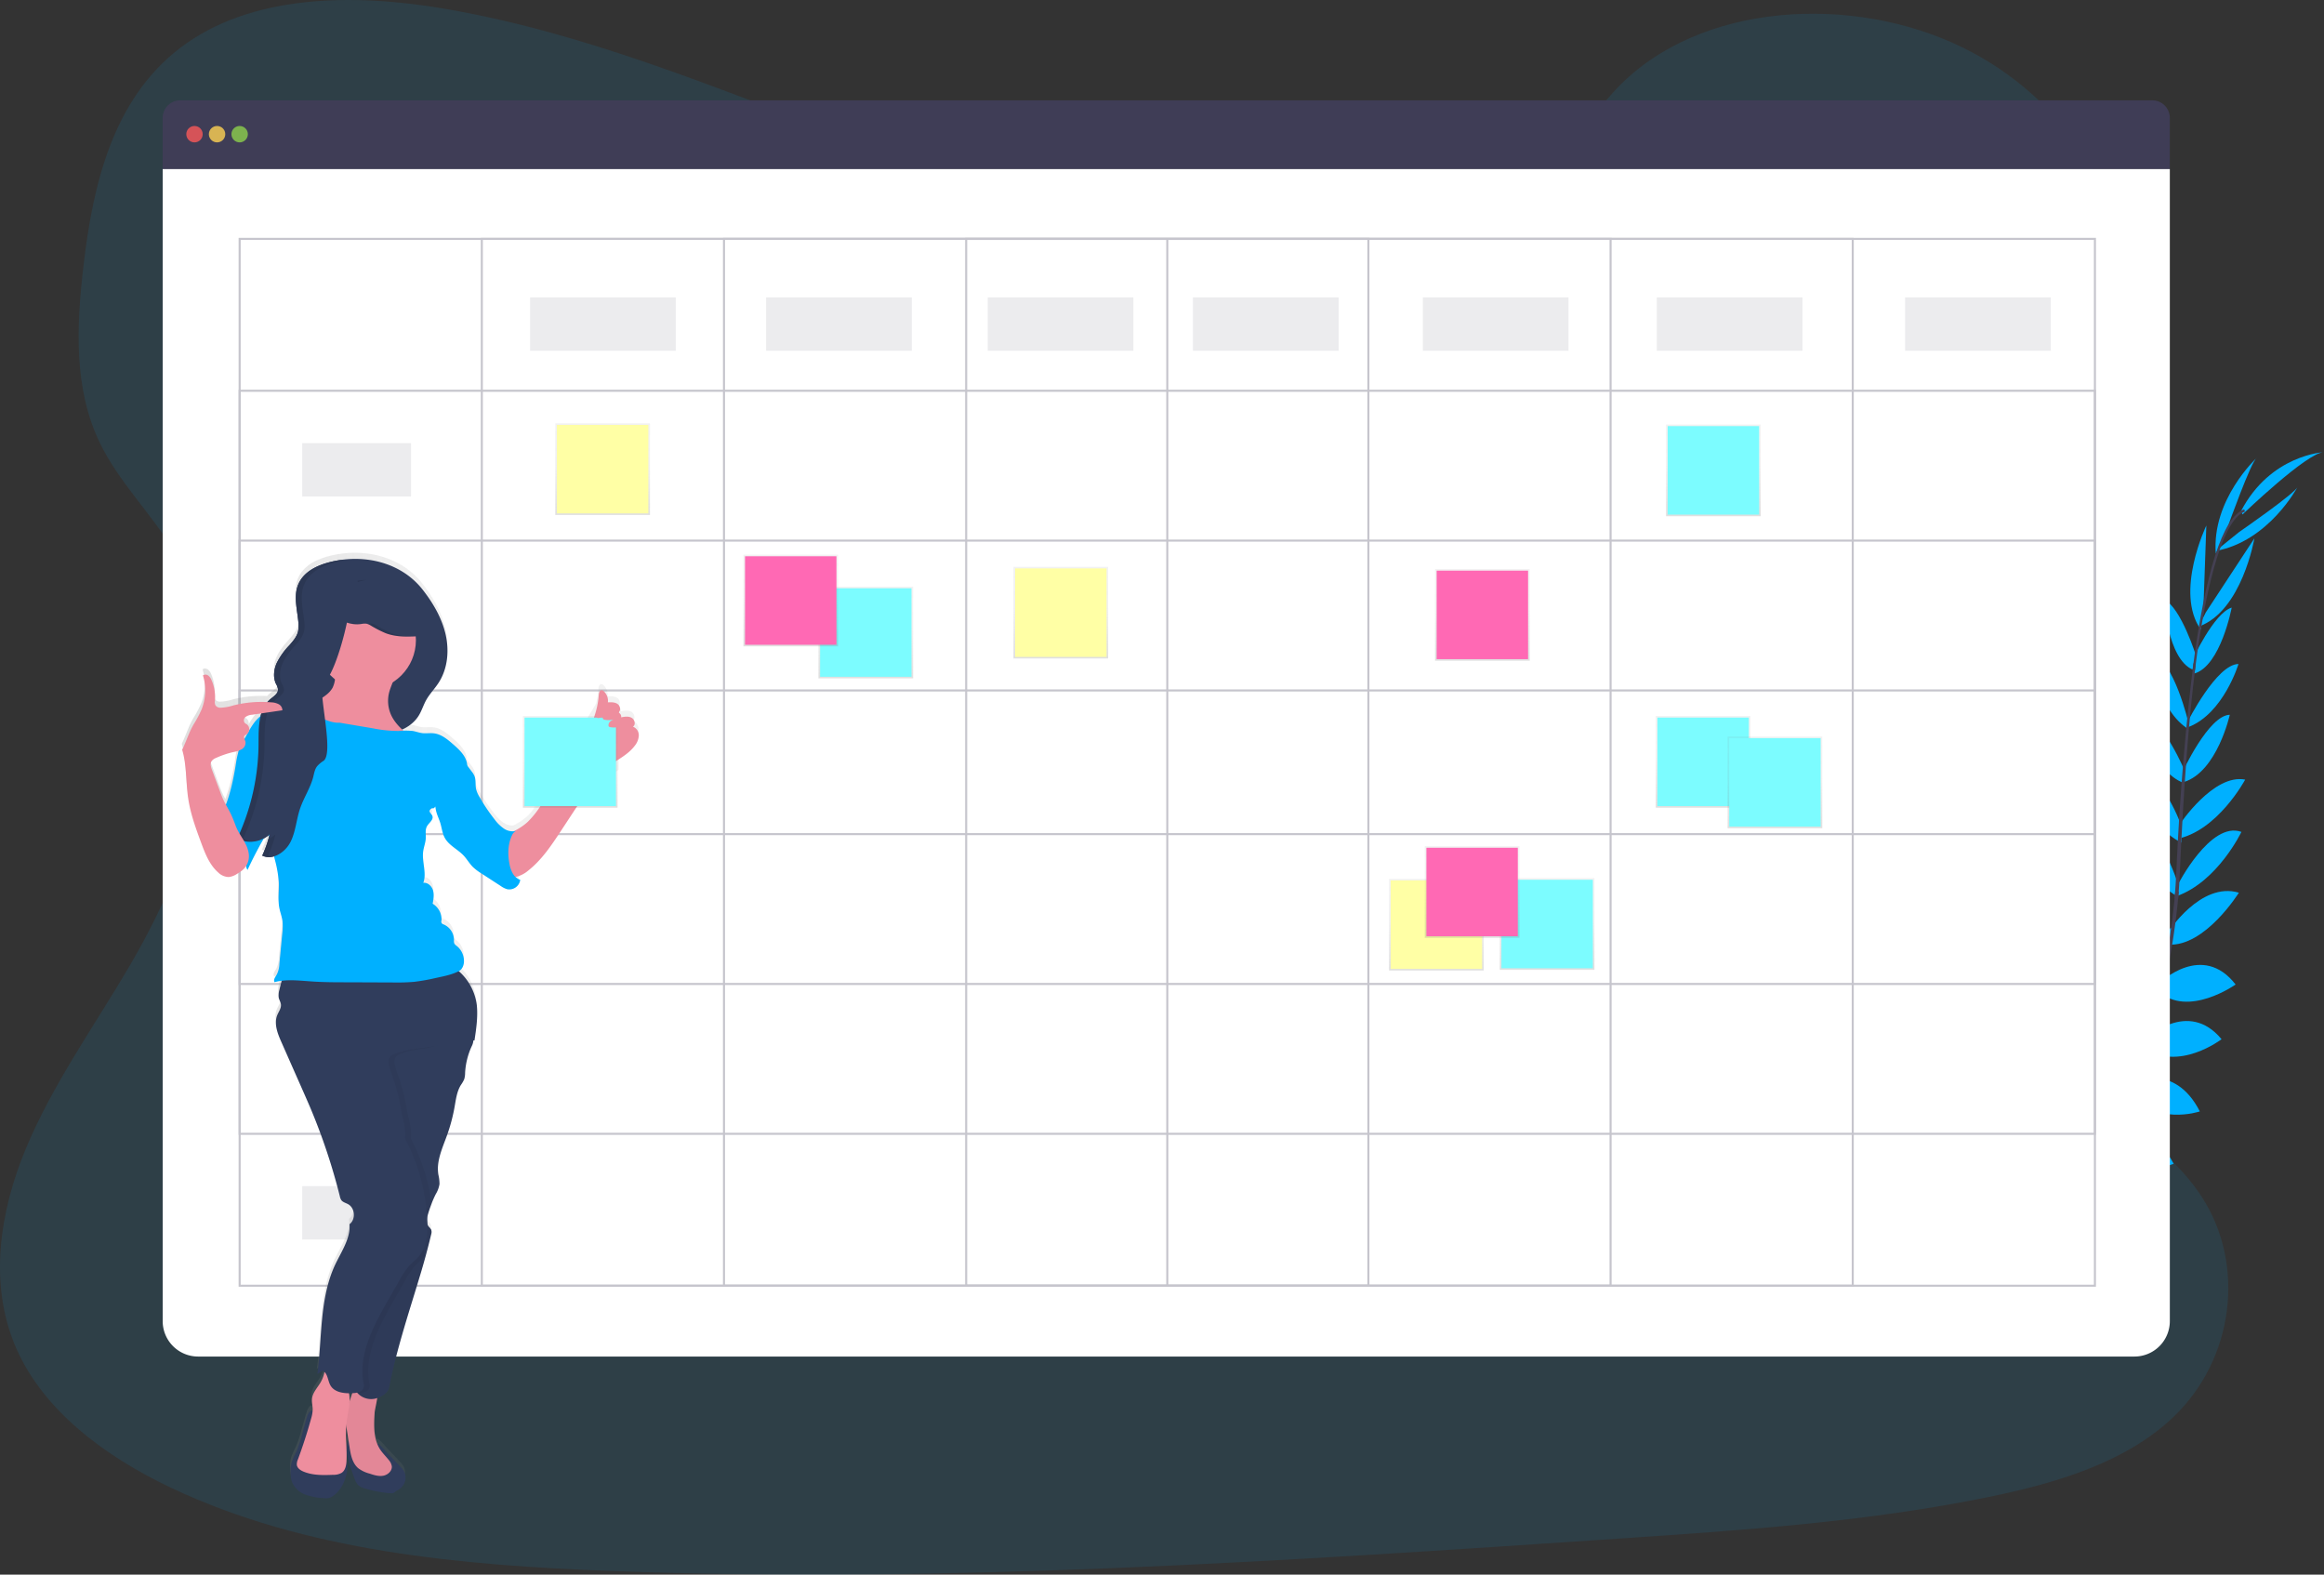
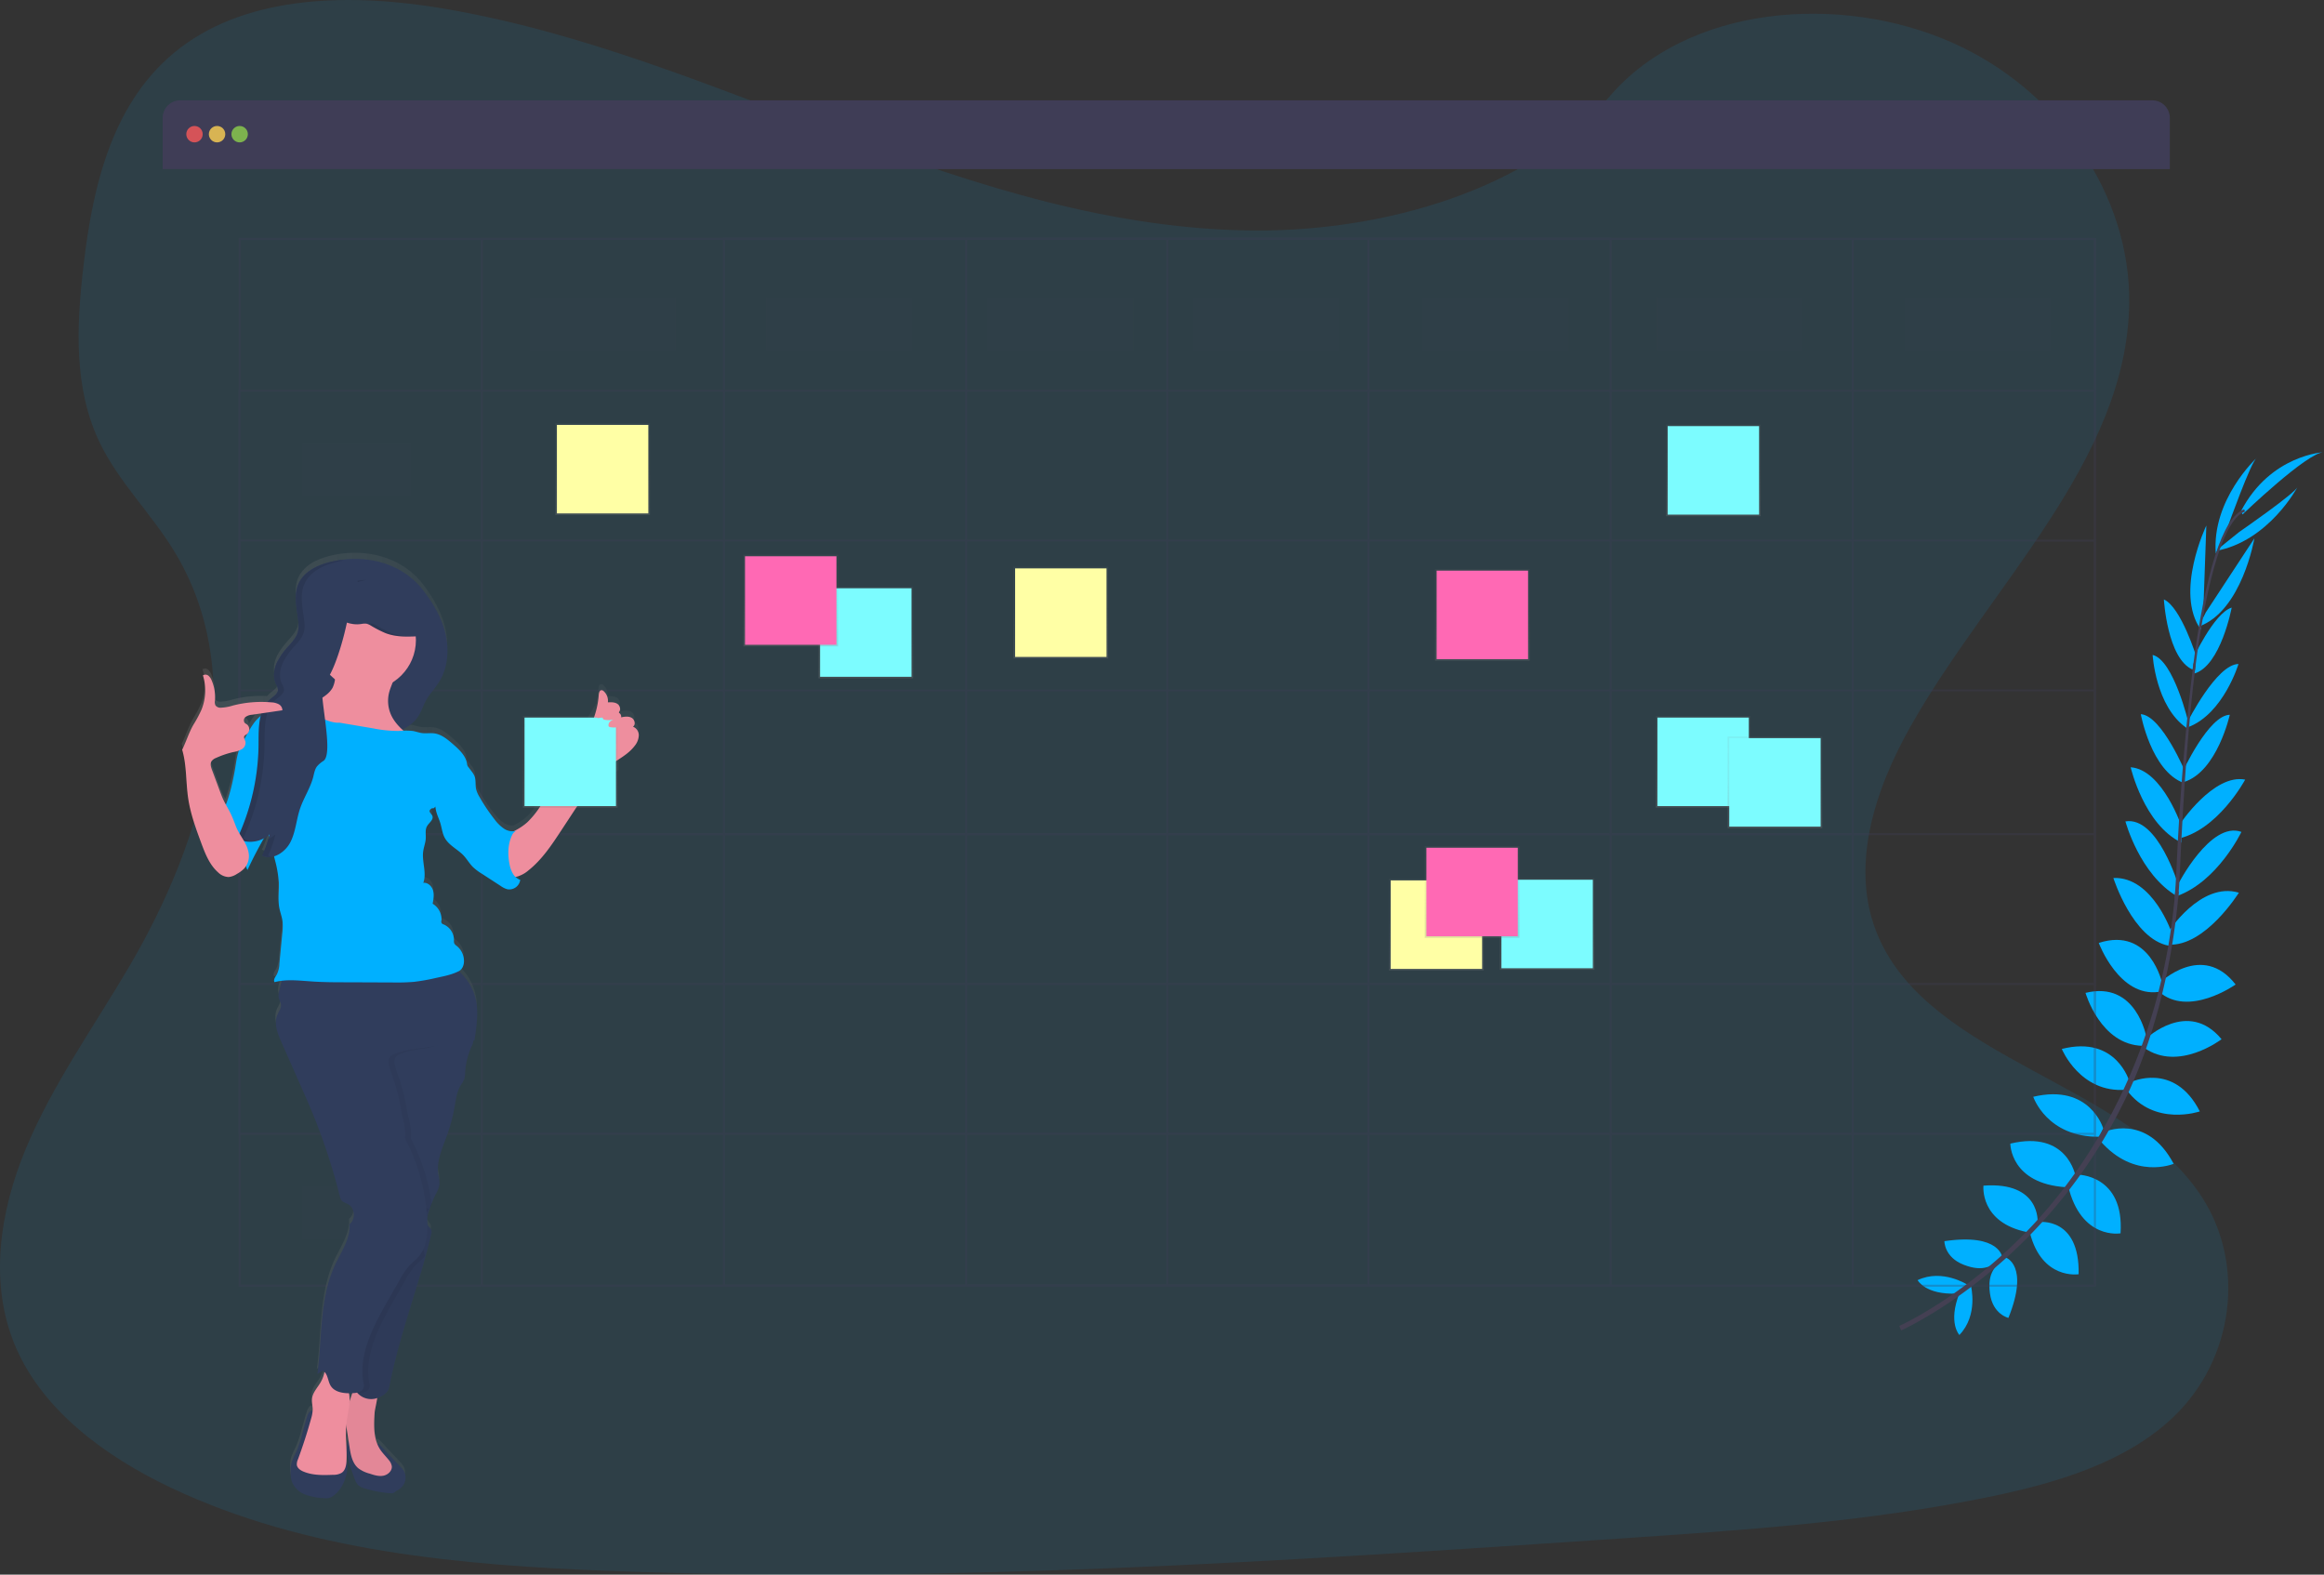
<svg xmlns="http://www.w3.org/2000/svg" xmlns:xlink="http://www.w3.org/1999/xlink" data-name="Layer 1" viewBox="0 0 1132.39 767.13">
  <rect x="0" y="0" width="1132.39" height="767.13" fill="#333333" stroke="none" />
  <defs>
    <linearGradient id="a" x1="421.86" x2="421.86" y1="330.48" y2="285.82" gradientUnits="userSpaceOnUse">
      <stop offset="0" stop-color="gray" stop-opacity=".25" />
      <stop offset=".54" stop-color="gray" stop-opacity=".12" />
      <stop offset="1" stop-color="gray" stop-opacity=".1" />
    </linearGradient>
    <linearGradient id="b" x1="516.9" x2="516.9" y1="320.8" y2="276.14" xlink:href="#a" />
    <linearGradient id="c" x1="699.9" x2="699.9" y1="472.8" y2="428.14" xlink:href="#a" />
    <linearGradient id="d" x1="293.63" x2="293.63" y1="250.89" y2="206.23" xlink:href="#a" />
    <linearGradient id="e" x1="385.29" x2="385.29" y1="314.89" y2="270.23" xlink:href="#a" />
    <linearGradient id="f" x1="753.86" x2="753.86" y1="472.48" y2="427.82" xlink:href="#a" />
    <linearGradient id="g" x1="834.86" x2="834.86" y1="251.48" y2="206.82" xlink:href="#a" />
    <linearGradient id="h" x1="829.86" x2="829.86" y1="393.48" y2="348.82" xlink:href="#a" />
    <linearGradient id="i" x1="864.86" x2="864.86" y1="403.48" y2="358.82" xlink:href="#a" />
    <linearGradient id="j" x1="717.29" x2="717.29" y1="456.89" y2="412.23" xlink:href="#a" />
    <linearGradient id="k" x1="722.29" x2="722.29" y1="321.89" y2="277.23" xlink:href="#a" />
    <linearGradient id="l" x1="122.28" x2="344.94" y1="564.8" y2="564.8" xlink:href="#a" />
    <linearGradient id="m" x1="277.86" x2="277.86" y1="393.48" y2="348.82" xlink:href="#a" />
  </defs>
  <path fill="#00b0ff" d="M612.68 112.3c-69.59-.11-136.64-21.73-200.79-45.79S284.1 15.62 215.77 4.11c-44-7.4-93.9-6.9-128.17 19.38-32.97 25.29-42.41 67.26-46.93 106.08-3.39 29.18-4.91 59.83 8.17 86.57 9.09 18.57 24.59 33.89 35.56 51.6 38.17 61.6 15.52 140-21.24 202.82-17.25 29.41-37.46 57.64-50.47 88.8s-18.28 66.52-4.84 97.35c13.34 30.57 43.34 52.86 75.43 68.07 65.29 31 141.16 37.82 215 40.59 163.48 6.14 327.21-4.8 490.51-15.8 60.43-4.06 121.13-8.16 180.29-20.29 32.85-6.73 66.66-16.76 89.9-38.92 29.5-28.12 35.42-74.17 13.81-107.34-36.26-55.69-131.42-66.45-157.52-126.63-14.37-33.13-2.17-71 15.86-102.86 38.69-68.29 105.44-129.37 106.35-205.89.62-52.56-34.33-103.93-86.37-126.93-54.56-24.14-128.8-18.2-166.83 26.28-39.16 45.8-110.15 65.41-171.6 65.31z" opacity=".1" />
  <path fill="#00b0ff" d="M958.84 626s-12.29-8.11-24.47-2.34c0 0 3.75 7.23 19.17 6.54zM960.35 626.44s3.74 14.24-5.63 23.93c0 0-5.64-5.88 0-20.26zM975.68 612.77s-.91-12.12-28.25-8.1c0 0-.13 7.82 9.47 11.52s13.99.58 18.78-3.42zM977.36 612.68s11.57 3.72 1.26 29.37c0 0-7.63-1.71-9-11.91s2.73-13.74 7.74-17.46zM992.85 595.5s1.56-19.93-26.39-17.88c0 0-2 18 21.45 22.67zM1011.32 573s-3.84-22.58-31.77-15.85c0 0-.11 19.53 27.2 21.24zM1024.81 549.74s-6.41-22-34.09-15.41c0 0 6.58 19.78 32.25 19.48zM1037.63 527.03s-6.27-22.83-33-16c0 0 8.92 21.69 31.24 19.87zM1045.9 505.45s-4.82-27.88-29.71-21.74c0 0 7.24 25.4 27.9 25.8zM1053.64 479.38s-5.78-28.15-31-20c0 0 9.89 26.59 29.22 23.84zM1058.44 455.11s-9.19-28.14-28.68-27.38c0 0 9.4 29.73 27 33zM1061.49 431.44s-10-33.88-25.86-31.27c0 0 6.92 25.9 25.3 36.54zM1063.19 403.16s-9.37-28.24-25-29.36c0 0 6.38 27.78 24.68 36.69zM1065.12 376.83s-11.69-28.27-22-28.9c0 0 5.07 27.82 21 33.54zM1066.41 352.31s-7.22-30.74-17.52-33.24c0 0 1.42 25.1 16.49 35.53zM1070.3 320.22s-7.56-24.46-15.93-28.19c0 0 1.66 28.84 14 34.18zM1073.53 299.15l1.53-43.14s-15.62 32.55-2.68 50.75zM1085.62 256.28s11.26-31.51 14-33.26c0 0-22.1 20.43-19.94 46.73zM993.61 595.36s19.82-2.6 19.22 25.42c0 0-17.91 2.91-23.75-20.25zM1012.25 572.25s22.91-.08 21 28.6c0 0-19.22 3.43-25.57-23.19zM1025.03 551.57s20.79-9.75 34.1 15.41c0 0-19.21 8.13-35.93-11.35zM1038.1 527.24s21.28-10.38 33.78 14.21c0 0-22.17 7.64-35.54-10.32z" />
  <path fill="#00b0ff" d="M1045.63 506.05s20.49-19.57 36.84.23c0 0-20.93 16.1-37.79 4.13zM1052.48 478.71s20.62-20 36.84.92c0 0-23.14 16.43-37.57 3.28zM1056.34 454.31s15.88-25 34.57-19.41c0 0-16.47 26.47-34.39 25.29zM1061.02 431.28s16-31.49 31.13-26c0 0-11.53 24.2-31.54 31.31zM1062.12 401.57s16.45-24.78 31.86-21.76c0 0-13.44 25.13-33.45 28.93zM1063.38 376.27s12.74-27.8 23.11-28.05c0 0-6.12 27.62-22.26 32.73zM1065.9 351.7s14.17-28.16 24.82-28.21c0 0-7.25 24.07-24.34 30.69zM1068.04 321.95s10.6-23.3 19.37-25.94c0 0-5.3 28.4-18.21 32.12z" />
  <path fill="#00b0ff" d="M1074.8 298.33l23.68-36.08s-6.06 35.59-27.14 43zM1091.06 259.18s27.53-19 28.52-22.08c0 0-14 26.62-40 31.32zM1092.7 250.63s31.61-30.39 39.68-30.35c0 0-26.07 1.19-40.44 28.73z" />
  <path fill="#444053" d="M1068.34 326.46l1.15.15c5.94-46.5 14.6-74 24.39-77.38l-.38-1.09c-10.37 3.6-19.07 30.68-25.16 78.32z" />
  <path fill="#444053" d="M1059.61 437.63l1.74.15c.36-4.34.64-8.79.83-13.21 1.66-38.49 4.24-73.82 7.62-100.31l-1-1.25c-3.39 26.54-6.69 62.95-8.35 101.48-.2 4.4-.48 8.82-.84 13.14z" />
  <path fill="#444053" d="M926.38 648.14c.31-.14 30.94-13.81 62.73-46.44a252.42 252.42 0 0 0 45.85-65c14.69-29.93 23.65-66.71 26.66-102.44l-1.81.85c-6.75 80.19-43.26 135-72.3 164.84-31.48 32.34-61.76 45.88-62.06 46z" />
  <path fill="#3f3d56" d="M1048.71 48.88H87.83a8.56 8.56 0 0 0-8.56 8.56v24.94h978V57.44a8.56 8.56 0 0 0-8.56-8.56z" />
-   <path fill="#fff" d="M79.27 82.38v561.24a17.26 17.26 0 0 0 17.26 17.26h943.48a17.26 17.26 0 0 0 17.26-17.26V82.38z" />
  <circle cx="94.77" cy="65.37" r="4" fill="#fa5959" opacity=".8" />
  <circle cx="105.77" cy="65.37" r="4" fill="#fed253" opacity=".8" />
  <circle cx="116.77" cy="65.37" r="4" fill="#8ccf4d" opacity=".8" />
  <g fill="none" stroke="#3f3d56" stroke-miterlimit="10" opacity=".3">
    <path d="M116.77 116.37h904v510h-904z" />
    <path d="M234.77 116.37h668v510h-668z" />
    <path d="M352.77 116.37h432v510h-432z" />
    <path d="M470.77 116.37h196v510h-196zM568.77 116.37v510" />
    <path d="M116.77 190.37h904v362h-904z" />
    <path d="M116.77 263.37h904v216h-904z" />
    <path d="M116.77 336.37h904v70h-904z" />
  </g>
  <path fill="#3f3d56" d="M258.27 144.87h71v26h-71zM147.27 215.87h53v26h-53zM373.27 144.87h71v26h-71zM481.27 144.87h71v26h-71zM581.27 144.87h71v26h-71zM693.27 144.87h71v26h-71zM807.27 144.87h71v26h-71zM928.27 144.87h71v26h-71z" opacity=".1" />
  <path fill="url(#a)" d="M398.79 285.82h46.13v44.66h-46.13z" />
  <path fill="#7cfcff" d="M399.59 286.59h44.54v43.12h-44.54z" />
  <path fill="url(#b)" d="M493.83 276.14h46.13v44.66h-46.13z" />
  <path fill="#ffffa5" d="M494.63 276.91h44.54v43.12h-44.54z" />
  <path fill="url(#c)" d="M676.83 428.14h46.13v44.66h-46.13z" />
  <path fill="#ffffa5" d="M677.63 428.91h44.54v43.12h-44.54z" />
  <path fill="url(#d)" d="M270.57 206.23h46.13v44.66h-46.13z" />
  <path fill="#ffffa5" d="M271.36 207h44.54v43.12h-44.54z" />
  <path fill="url(#e)" d="M362.23 270.23h46.13v44.66h-46.13z" />
  <path fill="#ff69b4" d="M363.02 271h44.54v43.12h-44.54z" />
  <path fill="url(#f)" d="M730.79 427.82h46.13v44.66h-46.13z" />
  <path fill="#7cfcff" d="M731.59 428.59h44.54v43.12h-44.54z" />
  <path fill="url(#g)" d="M811.79 206.82h46.13v44.66h-46.13z" />
  <path fill="#7cfcff" d="M812.59 207.59h44.54v43.12h-44.54z" />
  <path fill="url(#h)" d="M806.79 348.82h46.13v44.66h-46.13z" />
  <path fill="#7cfcff" d="M807.59 349.59h44.54v43.12h-44.54z" />
  <path fill="url(#i)" d="M841.79 358.82h46.13v44.66h-46.13z" />
  <path fill="#7cfcff" d="M842.59 359.59h44.54v43.12h-44.54z" />
  <path fill="url(#j)" d="M694.23 412.23h46.13v44.66h-46.13z" />
  <path fill="#ff69b4" d="M695.02 413h44.54v43.12h-44.54z" />
  <path fill="url(#k)" d="M699.23 277.23h46.13v44.66h-46.13z" />
  <path fill="#ff69b4" d="M700.02 278h44.54v43.12h-44.54z" />
  <path fill="#3f3d56" d="M147.27 285.87h53v26h-53zM147.27 358.87h53v26h-53zM147.27 431.87h53v26h-53zM147.27 504.87h53v26h-53zM147.27 577.87h53v26h-53z" opacity=".1" />
  <path fill="url(#l)" d="M342.08 417.51c1.48-.94.89-3.46-.63-4.33s-3.41-.58-5.12-.24a2.09 2.09 0 0 0-1.1-2.2v-.38c1-1 .62-3-.6-3.88s-3.12-.92-4.76-.84a6.34 6.34 0 0 0-2-5.4 1.67 1.67 0 0 0-1.1-.53c-1 0-1.28 1.28-1.35 2.23a42.23 42.23 0 0 1-1.23 7.39l-31.08 52c-3.46 5 7.29-10 3.83-4.95a44 44 0 0 1-6.12 7.59 30.16 30.16 0 0 1-6.91 4.63 8.15 8.15 0 0 1-4.72-1.34 19 19 0 0 1-4.54-4.49 88.63 88.63 0 0 1-7.33-10.89 14.11 14.11 0 0 1-1.68-3.89c-.46-2.16 0-4.5-.85-6.53a10.67 10.67 0 0 0-1.34-2.12l-2.15-2.85v-.13c-.24-4.22-3.67-7.48-6.87-10.26-2.72-2.38-5.67-4.86-9.26-5.32-1.92-.25-3.89.12-5.81-.12-1.57-.2-3.06-.79-4.62-1.05a19.6 19.6 0 0 0-4.53-.09l-.64-.59a17.92 17.92 0 0 0 8.09-6.8c1.48-2.39 2.29-5.15 3.66-7.61 1.67-3 4.15-5.48 6-8.36 4.47-6.83 5.29-15.62 3.48-23.58s-6.05-15.19-11-21.64c-9.6-12.42-25.7-17-40.86-14.6-1 .16-2 .35-3 .57a38.52 38.52 0 0 0-7.43 2.37 19 19 0 0 0-8.11 6.33 14.61 14.61 0 0 0-1.41 2.62 15.43 15.43 0 0 0-.68 2.16 22.41 22.41 0 0 0-.37 6.76c.06.77.14 1.54.23 2.31l.15 1.16c.1.77.21 1.54.32 2.31.16 1.16.31 2.32.42 3.46a22 22 0 0 1 .13 2.43v.61a9.93 9.93 0 0 1-.27 1.79 7.5 7.5 0 0 1-.3.95 11.84 11.84 0 0 1-1.41 2.59 32.71 32.71 0 0 1-2.53 3.11l-.87 1c-.29.33-.57.67-.86 1a36.66 36.66 0 0 0-3.13 4.23 20.58 20.58 0 0 0-1.23 2.32 16.6 16.6 0 0 0-.71 1.86 15.4 15.4 0 0 0-.54 2.6c0 .22 0 .44-.06.66v1.31a11.47 11.47 0 0 0 .14 1.3 9.23 9.23 0 0 0 .3 1.26 8.55 8.55 0 0 0 .47 1.22c0 .11.1.22.16.33l.16.33c.11.22.22.43.32.65a4.26 4.26 0 0 1 .33 1v.73a4.09 4.09 0 0 1-1.48 2.55c-.2.19-.4.36-.61.54l-.32.26-.65.51-.62.5a12.59 12.59 0 0 0-1.51 1.5 55.87 55.87 0 0 0-16.74 1.64 22.64 22.64 0 0 1-6 1.09 3 3 0 0 1-2.6-1.09 3.83 3.83 0 0 1-.27-2.4 20.7 20.7 0 0 0-1.6-9.8 5.45 5.45 0 0 0-1.6-2.33 2.26 2.26 0 0 0-2.66-.14 24.93 24.93 0 0 1-.69 16.67 53.85 53.85 0 0 1-3.85 7.23c-2.28 3.89-3.56 8.34-5.59 12.37 2.27 7.69 1.76 15.9 3 23.84 1.11 7.39 3.69 14.47 6.28 21.48 2 5.29 4.08 10.81 8.32 14.53a7.58 7.58 0 0 0 5.15 2.24 9 9 0 0 0 4-1.52 15.67 15.67 0 0 0 3.39-2.49 8.76 8.76 0 0 0 1-1.33 5.19 5.19 0 0 0 .75 1.88c2.44-5.26 5.12-10.4 8-15.43a13.22 13.22 0 0 0 2.4-1.64c0 .18.09.36.14.54-.13.48-.25 1-.38 1.45s-.28.93-.42 1.38-.21.67-.32 1-.27.8-.42 1.2-.32.87-.49 1.3-.23.62-.36.92c-.31.76-.63 1.5-1 2.24a7 7 0 0 0 .86.35l.19.06a7 7 0 0 0 .79.2h.29a5.61 5.61 0 0 0 .59.06h.87a8.56 8.56 0 0 0 2.11-.36l.39 1.6a57.15 57.15 0 0 1 1.92 11c.19 4.2-.54 8.47.27 12.6.41 2.15 1.24 4.21 1.54 6.37a27.15 27.15 0 0 1-.11 6.11l-1.4 14.73a12.6 12.6 0 0 1-1.26 5.2c-.69 1.2-1.81 2.57-1.11 3.76a25 25 0 0 1 3.51-.67c-.43 1.56-.82 3.13-1.19 4.71a8.3 8.3 0 0 0-.28 3.63c.25 1.14 1 2.17 1.08 3.33.18 1.8-1.07 3.39-1.76 5.06-1.76 4.26.11 9.06 2 13.28l5.52 12.52 4.53 10.27c1.34 3 2.69 6.1 4 9.18a298 298 0 0 1 14.42 43.24 5.16 5.16 0 0 0 .75 1.88c.76 1 2.15 1.32 3.28 1.94 3.39 1.87 3.78 7.45.68 9.77.63 7.52-5 14.79-7.9 21.75-6.68 16-5.47 34.06-7.76 51.26l2.59-1.51a3.21 3.21 0 0 1 .84.55q-.09.48-.21 1a15.67 15.67 0 0 1-1.66 4.17c-1.51 2.59-3.82 4.9-4.17 7.88-.21 1.8.34 3.6.33 5.41v.5c-.23-.22-.58-.2-1.1.21a6.45 6.45 0 0 0-1.63 3.07c-.45 1.29-.81 2.6-1.17 3.91l-1.34 4.62a53.71 53.71 0 0 1-2.71 8.15 34.92 34.92 0 0 0-2.4 5.52 17.13 17.13 0 0 0-.41 4.74 14.21 14.21 0 0 0 .65 4.5 11.18 11.18 0 0 0 6.55 6.21 30.75 30.75 0 0 0 9.1 1.72 7.65 7.65 0 0 0 2.39-.07 6.49 6.49 0 0 0 2.31-1.21c4.22-3.1 6.4-8.8 6.78-14a20.67 20.67 0 0 0-.57-3.18c.26-5.69-.57-11.41-.14-17.08.09.65.18 1.29.28 1.93l1 6.37a1.33 1.33 0 0 0-.34-.6 14.64 14.64 0 0 0-.38 7.29 43.5 43.5 0 0 0 2.1 7.07l1.36 3.8a9.07 9.07 0 0 0 1.62 3.15c1.19 1.31 3 1.8 4.74 2.22a52.25 52.25 0 0 0 11.48 2 2.6 2.6 0 0 0 1.51-.28 7.33 7.33 0 0 0 .68-.57 6.71 6.71 0 0 1 1.1-.64 7.26 7.26 0 0 0 3.52-4.17 6.58 6.58 0 0 0-.65-5.39 12.59 12.59 0 0 0-1.55-1.88l-6.84-7.25a43.1 43.1 0 0 0-3.34-3.54 1.25 1.25 0 0 0-1.1-.36c-1.86-4.64-1.62-10.06-1.3-15.15.1-1.52.93-4.67 1.26-7.26a11.71 11.71 0 0 0 3.63-2 5.48 5.48 0 0 0 2.09-3.12c3.45-17.62 9-34.7 14.24-51.87.52-1.69 1-3.39 1.53-5.08.22-.72.42-1.45.63-2.18s.35-1.18.52-1.77c.28-1 .56-2 .83-3 .08-.27.15-.54.23-.81a.94.94 0 0 1 0-.16c.33-1.23.65-2.46 1-3.69.12-.48.25-.94.37-1.42.39-1.56.78-3.14 1.15-4.71a5.18 5.18 0 0 0 .14-.66 2.79 2.79 0 0 0-.11-1.67 2.17 2.17 0 0 0-.39-.56c-.11-.13-.23-.26-.35-.38s-.26-.28-.38-.43a3.87 3.87 0 0 1-.7-1.31v-1.44c0-.44-.06-1-.09-1.52a16 16 0 0 1 .45-2c.12-.39.25-.78.37-1.17s.3-1 .46-1.45a3.67 3.67 0 0 0 .91-2.47q.93-2.32 2.05-4.55a13.72 13.72 0 0 0 1.83-4.92 19.52 19.52 0 0 0-.58-4.67c-1-6.5 2-12.83 4.21-19a84.27 84.27 0 0 0 3.72-14c.65-3.65 1.1-7.48 3.05-10.64a15.84 15.84 0 0 0 1.64-2.84 11.18 11.18 0 0 0 .44-3.22 35.53 35.53 0 0 1 3.15-12.77 8.1 8.1 0 0 0 .82-2.49.91.91 0 0 0 0-.17v-.24l.51-.08c.87-5.51 1.75-11.65 1.15-17.2a26.23 26.23 0 0 0-8.79-16.6h.1c1.72-.87 2.49-3 2.52-4.88a9.51 9.51 0 0 0-3.54-7.43 3.55 3.55 0 0 1-1.2-1.24 3.77 3.77 0 0 1-.15-1.61 8.23 8.23 0 0 0-5.07-7.64 1.91 1.91 0 0 1-.83-.48 2 2 0 0 1-.22-1.46 8.93 8.93 0 0 0-4.31-8.16c.4-2.14.8-4.38.19-6.48s-2.58-4-4.74-3.7c1.76-4.8-.74-10.14-.08-15.21.29-2.18 1.16-4.27 1.27-6.46.1-2-.39-4.14.58-5.88s3.26-3.1 2.67-5c-.25-.81-1-1.37-1.35-2.16s1.05-2 1.77-1.56c.34-.26.68-.53 1-.81a16.11 16.11 0 0 0 .6 3c.49 1.64 1.24 3.18 1.75 4.81.78 2.49 1 5.19 2.26 7.47 2 3.65 6.23 5.46 9.09 8.49 1.68 1.77 2.89 4 4.62 5.68a25.18 25.18 0 0 0 4.3 3.23l9.24 6a10.62 10.62 0 0 0 3.16 1.57 5.39 5.39 0 0 0 6.35-4.57 6.24 6.24 0 0 1-2.27-1.41c.13 0 .26 0 .39-.06a14.57 14.57 0 0 0 5.93-3.15c6.58-5.24 11.31-12.39 15.93-19.42 4.84-7.37 28.13-26.87 28.13-26.87v-7.9a28.44 28.44 0 0 0 7.76-6.61 8.57 8.57 0 0 0 1.95-5 4.45 4.45 0 0 0-2.86-4.37zm-193.7 18.95q-.67 4.31-1.65 8.56a81.34 81.34 0 0 1-2.76 9.67l-.36 1c-.33-.62-.66-1.23-1-1.86-.75-1.57-1.36-3.2-2-4.83l-3.86-10.4c-.5-1.35-1-2.91-.25-4.15a4.64 4.64 0 0 1 2.2-1.65 43.48 43.48 0 0 1 8.46-2.87 23.17 23.17 0 0 0 2.72-.72 41 41 0 0 0-1.5 7.25zm4.27-13a1.55 1.55 0 0 1 0-1.51 3.44 3.44 0 0 1 1-.7l.29-.2c-.4.83-.85 1.63-1.29 2.44zm8-11.31a20.92 20.92 0 0 0-3.08 3.16 33 33 0 0 0-2.64 4.08 3 3 0 0 0-1.1-3 6.37 6.37 0 0 1-1-.68 2.1 2.1 0 0 1 .42-2.94 6.1 6.1 0 0 1 3.11-1.06l4.61-.68c-.14.39-.23.77-.33 1.15zm43.16 334.65a16.73 16.73 0 0 0-.27-4.13h1.7c-.47 1.33-.95 2.74-1.43 4.13z" transform="translate(-33.81 -66.43)" />
  <path fill="#303d5c" d="M165.3 272.91c-8 1.29-16.9 4.37-20 11.87-2.31 5.67-.52 12.05.07 18.14a14 14 0 0 1-.17 4.83c-.66 2.57-2.48 4.65-4.24 6.64a35.21 35.21 0 0 0-6.09 8.54c-1.44 3.2-1.9 7-.41 10.2a7.35 7.35 0 0 1 1 2.69c.1 2.08-2.08 3.4-3.68 4.73-6 5-5.75 14-5.8 21.83a110.71 110.71 0 0 1-10.39 46.19 14.11 14.11 0 0 0 15.77-2.06 52.55 52.55 0 0 1-3.58 10.32c5.08 2.46 11.21-1.58 13.76-6.62s2.85-10.9 4.66-16.25 5-10 6.41-15.39c.45-1.78.73-3.68 1.82-5.16a13.58 13.58 0 0 1 3.2-2.73 31.23 31.23 0 0 0 11.31-15.33c6.22 1.37 12.57 2.75 18.91 2.17s12.82-3.45 16.17-8.87c1.48-2.39 2.28-5.14 3.65-7.6 1.68-3 4.15-5.48 6-8.35 4.46-6.83 5.28-15.6 3.47-23.56s-6-15.16-11-21.61c-9.58-12.44-25.68-17.05-40.84-14.62z" />
  <path fill="#00b0ff" d="M114.81 372.93c-.45 2.86-1 5.72-1.64 8.55a83.67 83.67 0 0 1-2.76 9.66 9.22 9.22 0 0 0-.87 4.44 8.07 8.07 0 0 0 1.07 2.64c3.65 6.49 8.59 12.76 9 20.2.1 1.85 0 3.86 1 5.39q4.23-9.11 9.34-17.76c3.56-6 7.52-12.14 8.54-19.08a35.75 35.75 0 0 0-.13-9.8c-.47-3.65-1.29-7.39-3.51-10.31-2.42-3.16-9-7.93-13.33-6.94-5.03 1.15-6.07 8.94-6.71 13.01z" />
  <path fill="#ee8e9e" d="M243.7 407.91c4.78-1.95 9.66-4 13.45-7.52a44 44 0 0 0 6.12-7.59l11.25-16.23c2.66-3.86 5.41-7.91 6-12.56a41.36 41.36 0 0 0 11.23-25.54c.08-.95.4-2.2 1.35-2.23a1.67 1.67 0 0 1 1.1.53 6.33 6.33 0 0 1 2 5.39c1.64-.08 3.42-.12 4.76.84s1.7 3.34.26 4.13a2.06 2.06 0 0 1 1.43 2.33c1.72-.34 3.61-.62 5.13.24s2.1 3.38.63 4.32a4.46 4.46 0 0 1 2.85 4.27 8.48 8.48 0 0 1-1.95 5c-4.32 5.8-11.94 8.14-16.95 13.36a40.37 40.37 0 0 0-4.41 5.89l-14.51 22.08c-4.61 7-9.34 14.17-15.92 19.39a14.57 14.57 0 0 1-5.93 3.15 6.53 6.53 0 0 1-6.23-1.73c-1.45-1.65-1.67-4-1.81-6.21-.24-3.72.4-7.56.15-11.31z" />
  <path fill="#303d5c" d="M195.11 714.57a12.1 12.1 0 0 1 1.55 1.88 6.56 6.56 0 0 1 .65 5.38 7.19 7.19 0 0 1-3.51 4.16 6.41 6.41 0 0 0-1.11.64 6.3 6.3 0 0 1-.68.58 2.77 2.77 0 0 1-1.51.28 53.37 53.37 0 0 1-11.47-2c-1.72-.43-3.54-.92-4.74-2.22a9.07 9.07 0 0 1-1.62-3.15l-1.36-3.79a43.94 43.94 0 0 1-2.09-7.06 14.48 14.48 0 0 1 .38-7.28 2.29 2.29 0 0 1 .5 1.49 16.3 16.3 0 0 0 2.92 7.06 7.17 7.17 0 0 0 1.14 1.43 7.26 7.26 0 0 0 3.41 1.43 42.3 42.3 0 0 0 7.26.93 2 2 0 0 0 1-.12 1.79 1.79 0 0 0 .83-1 4.42 4.42 0 0 0 0-3c-.66-1.85-2.47-3.06-3.33-4.82-.65-1.3.24-2.73 1.56-1.63a41.57 41.57 0 0 1 3.35 3.54z" />
  <path fill="#ee8e9e" d="M182.54 688.3c-.39 6.11-.66 12.71 2.68 17.84 1.21 1.84 2.82 3.39 4.19 5.12a6.1 6.1 0 0 1 1.5 3.09c.19 2.24-1.91 4.16-4.12 4.58s-4.47-.28-6.61-1a15.92 15.92 0 0 1-5.61-2.64c-2.91-2.46-3.68-6.56-4.26-10.32l-1.36-8.74a20.9 20.9 0 0 1 1.24-13.2l2.24-6.56a3 3 0 0 1 1-1.63 2.78 2.78 0 0 1 1.71-.32c2.14.11 7.55.89 8.59 3.16.88 1.97-1.04 8.27-1.19 10.62z" />
  <path d="M182.54 688.3c-.39 6.11-.66 12.71 2.68 17.84 1.21 1.84 2.82 3.39 4.19 5.12a6.1 6.1 0 0 1 1.5 3.09c.19 2.24-1.91 4.16-4.12 4.58s-4.47-.28-6.61-1a15.92 15.92 0 0 1-5.61-2.64c-2.91-2.46-3.68-6.56-4.26-10.32l-1.36-8.74a20.9 20.9 0 0 1 1.24-13.2l2.24-6.56a3 3 0 0 1 1-1.63 2.78 2.78 0 0 1 1.71-.32c2.14.11 7.55.89 8.59 3.16.88 1.97-1.04 8.27-1.19 10.62z" opacity=".05" />
  <path fill="#303d5c" d="M230.61 507.19a1.11 1.11 0 0 1 0 .17 7.49 7.49 0 0 1-.82 2.47 35.52 35.52 0 0 0-3.16 12.74 11.18 11.18 0 0 1-.44 3.22 16 16 0 0 1-1.64 2.83c-1.95 3.17-2.4 7-3.05 10.63a84 84 0 0 1-3.72 13.94c-2.23 6.18-5.23 12.5-4.21 19a19.52 19.52 0 0 1 .58 4.67 13.56 13.56 0 0 1-1.83 4.91q-1.12 2.22-2 4.55c-.65 1.66-1.23 3.36-1.74 5.08-.6 2.09-1 4.57.38 6.25a7.62 7.62 0 0 1 1.13 1.37 3.67 3.67 0 0 1 0 2.36q-1.19 5-2.54 10c-.7 2.6-1.44 5.18-2.2 7.76-5.62 18.87-12 37.55-15.76 56.88-.54 2.78-4.11 4.77-6.87 5.38a9 9 0 0 1-7.9-2.11c-.19-.17-.37-.36-.54-.54-2.9-3.12-3.33-7.91-3.11-12.23 1-19.89 11-38.1 15.76-57.43a111.1 111.1 0 0 0 3.1-21.32c1.11-24 1.56-49.38-5.23-72.45-1.41-4.8-3.08-10.22-.54-14.52 1.6-2.72 4.57-4.33 7.51-5.49a48.31 48.31 0 0 1 37.46 1 11.64 11.64 0 0 1-.06 1.44 14.76 14.76 0 0 0 .76 6.62 8.41 8.41 0 0 1 .68 2.82zM148.39 694.45l-1.27 4.62a52.36 52.36 0 0 1-2.7 8.13 34.92 34.92 0 0 0-2.4 5.52 17.13 17.13 0 0 0-.41 4.74 14.15 14.15 0 0 0 .65 4.49 11.15 11.15 0 0 0 6.54 6.2 30.48 30.48 0 0 0 9.1 1.71 7.36 7.36 0 0 0 2.39-.06 6.49 6.49 0 0 0 2.31-1.21c4.22-3.09 6.39-8.79 6.77-14a17.2 17.2 0 0 0-.71-3.58c-.33-.44-3.52 1.36-2.15 2.87 2 2.22-3.89 1.07-6.89.88a25.91 25.91 0 0 1-3.91-.64l-4.86-1c-1.59-.34-3.42-.89-4-2.41s.66-3.34 1.62-4.82c2.54-3.93 3.2-8.74 3.79-13.38.11-.91 1.25-6.82-1.1-5a6.63 6.63 0 0 0-1.63 3.07c-.43 1.25-.79 2.56-1.14 3.87z" />
  <path d="M208.91 597.66c-1.38-1.68-1-4.16-.37-6.25.22-.78.47-1.55.73-2.32l-19.08-6.46c-.07 1.72-.15 3.42-.23 5.12a110.52 110.52 0 0 1-3.09 21.33c-4.77 19.32-14.78 37.53-15.76 57.41-.23 4.58.26 9.7 3.65 12.78a9 9 0 0 0 7.89 2.12c2.77-.61 6.33-2.61 6.88-5.39 3.78-19.33 10.13-38 15.76-56.89q2.63-8.79 4.74-17.72a3.64 3.64 0 0 0 0-2.35 7 7 0 0 0-1.12-1.38z" opacity=".05" />
  <path fill="#ee8e9e" d="M156.19 673.49c-1.51 2.6-3.81 4.9-4.16 7.88-.21 1.79.34 3.59.33 5.4a17.55 17.55 0 0 1-.79 4.41q-2.79 10.07-6.42 19.86a5.45 5.45 0 0 0-.51 2.7c.24 1.53 1.73 2.54 3.15 3.15 4.55 1.94 9.67 1.81 14.61 1.61a7.67 7.67 0 0 0 4.11-1c1.77-1.21 2.21-3.6 2.32-5.74.34-6.2-.71-12.43 0-18.59.25-2.25.72-4.46 1.07-6.69.49-3.1.74-6.36-.28-9.33a21.39 21.39 0 0 0-3.5-5.87 18.45 18.45 0 0 0-4.85-4.84c-.58-.34-2.23-1.4-2.82-.74-.3.34-.17 1.25-.21 1.67a17.51 17.51 0 0 1-.34 1.92 15.83 15.83 0 0 1-1.71 4.2z" />
  <path d="M192.85 514.93c-.89 1.21-.71 2.89-.35 4.35.63 2.64 1.69 5.17 2.55 7.74a107.7 107.7 0 0 1 3.28 14.08c.8 4.3 2.5 9.09 1.81 13.42a95.62 95.62 0 0 1 10.13 31.81c.39 2.85-5.94 6.53-5.82 9.4.24 5.72 4.8 6.18 1.44 10.74-.17.23 1.26 5.34 1.07 5.56-1.37 1.65-3.11 3-4.58 4.51a34.67 34.67 0 0 0-4.83 7.07c-8.7 15.72-21.28 33.54-17.4 51.09a3.11 3.11 0 0 1-1.66 3.15 8.6 8.6 0 0 1-3.68.85h-.6c-2.9-3.12-3.33-7.91-3.11-12.23 1-19.89 11-38.1 15.76-57.43a111.1 111.1 0 0 0 3.1-21.32c1.11-24 1.56-49.38-5.23-72.45-1.41-4.8-3.08-10.22-.54-14.52 1.6-2.72 4.57-4.33 7.51-5.49a48.31 48.31 0 0 1 37.46 1 11.64 11.64 0 0 1-.06 1.44 14.76 14.76 0 0 0 .76 6.62 8.41 8.41 0 0 1 .75 2.88s.34-3.87.33-3.81c-7.75 1.11-15.93 6.18-23.75 7.33a55.43 55.43 0 0 0-11.91 2.62 5.36 5.36 0 0 0-2.43 1.59z" opacity=".05" />
  <path fill="#303d5c" d="M138.86 472.35q-1.57 5-2.77 10.1a8.45 8.45 0 0 0-.28 3.63c.25 1.14 1 2.16 1.08 3.32.18 1.8-1.07 3.39-1.76 5.06-1.76 4.25.12 9.05 2 13.26l5.52 12.5 4.54 10.26c1.35 3.05 2.69 6.1 4 9.17a297.33 297.33 0 0 1 14.41 43.19 5.32 5.32 0 0 0 .74 1.88c.77 1 2.16 1.32 3.28 1.94 3.4 1.86 3.79 7.44.68 9.76.64 7.51-5 14.76-7.89 21.72-6.68 16-5.47 34-7.76 51.2l2.59-1.52c2.49 1.14 2.4 4.67 3.74 7.06 2 3.59 6.92 4.09 11 3.82a8.52 8.52 0 0 0 3.67-.85 3.1 3.1 0 0 0 1.66-3.15c-3.87-17.55 8.7-35.37 17.41-51.09a34.63 34.63 0 0 1 4.82-7.07c1.48-1.56 3.21-2.87 4.59-4.51 3.84-4.61 4.33-11.11 4.07-17.11a95.78 95.78 0 0 0-10.9-40.41c.7-4.32-1-9.11-1.8-13.41a105.27 105.27 0 0 0-3.31-14.07c-.86-2.59-1.91-5.11-2.55-7.75-.35-1.46-.54-3.14.35-4.35a5.39 5.39 0 0 1 2.46-1.59 55.43 55.43 0 0 1 11.91-2.62l26.83-3.85c.86-5.51 1.74-11.65 1.14-17.19a26.43 26.43 0 0 0-18.93-22.11c-1.17-.31-2.54-.51-3.5.23a139.6 139.6 0 0 0-71.04 4.55z" />
  <path fill="#ee8e9e" d="M163.19 327.44a13.17 13.17 0 0 1-1.17 7.68 12.06 12.06 0 0 1-3 3.37 23 23 0 0 1-8.84 4.39c-1.9.48-4 .8-5.29 2.31-1.88 2.27-.62 5.71 1 8.19 2.78 4.32 6.64 8.23 11.59 9.58 4 1.08 8.17.42 12.21 1.12 2.93.51 5.69 1.72 8.58 2.41a25.34 25.34 0 0 0 23.27-6.49c-4.3-3.3-8.76-6.81-11-11.75a16.67 16.67 0 0 1-.84-11.24c1-3.66 3.35-7.22 2.63-11s-4.4-6.31-8-7.57a52.2 52.2 0 0 0-10.14-2.01c-1.89-.26-13.89-2.91-14.64-1.6-.42.74 2.07 5.12 2.38 6.09a23.16 23.16 0 0 1 1.26 6.52z" />
  <circle cx="178.32" cy="311.86" r="24.34" fill="#ee8e9e" />
  <path fill="#00b0ff" d="M165.46 352.09l16.51 2.78a61.77 61.77 0 0 0 12.33 1.24 34.35 34.35 0 0 1 6.8 0c1.56.26 3.05.85 4.61 1.05 1.93.24 3.89-.13 5.82.12 3.58.46 6.53 2.94 9.25 5.31 3.19 2.78 6.62 6 6.87 10.25a3.11 3.11 0 0 1-.2 1.42 4.17 4.17 0 0 1-1.23 1.28c-3 2.49-4.73 6.2-6.89 9.48a36.53 36.53 0 0 1-8.2 8.85c-.72-.46-2.09.75-1.78 1.55s1.1 1.35 1.36 2.16c.59 1.87-1.72 3.25-2.68 5s-.47 3.88-.57 5.87c-.12 2.19-1 4.28-1.27 6.45-.67 5.07 1.84 10.41.07 15.2 2.17-.27 4.13 1.6 4.74 3.69s.22 4.34-.19 6.48a8.91 8.91 0 0 1 4.32 8.14 1.4 1.4 0 0 0 1 1.94 8.24 8.24 0 0 1 5.07 7.63 3.82 3.82 0 0 0 .15 1.62 3.58 3.58 0 0 0 1.19 1.23 9.48 9.48 0 0 1 3.54 7.42c0 1.93-.8 4-2.51 4.87-3.5 1.78-7.25 2.47-11.09 3.3a97.58 97.58 0 0 1-10.73 1.91 98.85 98.85 0 0 1-10 .31l-22.08-.09c-6.21 0-12.42 0-18.61-.47-5.78-.39-11.69-1.11-17.29.41-.7-1.19.42-2.56 1.11-3.75a12.48 12.48 0 0 0 1.26-5.2l1.4-14.71a27.07 27.07 0 0 0 .11-6.1c-.3-2.17-1.12-4.22-1.54-6.37-.8-4.12-.07-8.38-.26-12.58a57.61 57.61 0 0 0-1.93-11l-4.38-18c-.7-2.89-1.07-6.25-2.15-9q-5.05-13-10.59-25.72a2.73 2.73 0 0 1 .2-2.28l3.65-6.54a41.39 41.39 0 0 1 3.34-5.33 21 21 0 0 1 12.32-7.56 21.72 21.72 0 0 1 14.33 2.12c1.7.91 3.28 2 5 2.9 2.95 1.4 6.55 2.94 9.82 2.72z" />
  <path fill="#00b0ff" d="M224.04 368.12l5.75 7.67a10.67 10.67 0 0 1 1.34 2.12c.86 2 .39 4.36.85 6.51a13.72 13.72 0 0 0 1.69 3.89 87.5 87.5 0 0 0 7.31 10.87 18.83 18.83 0 0 0 4.55 4.49 7.48 7.48 0 0 0 6.12 1.09 3.77 3.77 0 0 0-2 1.82c-2.19 4.34-2.35 9.48-1.42 14.24a14.4 14.4 0 0 0 1.6 4.66 6.92 6.92 0 0 0 3.66 3.17 5.38 5.38 0 0 1-6.35 4.56 10.33 10.33 0 0 1-3.15-1.57l-9.24-6a25.71 25.71 0 0 1-4.3-3.23c-1.73-1.72-2.93-3.9-4.61-5.67-2.86-3-7.06-4.84-9.08-8.48-1.27-2.28-1.49-5-2.27-7.46-.51-1.63-1.26-3.17-1.75-4.81-1.52-5.06-.42-10.61 1.89-15.36s5.99-8.47 9.41-12.51z" />
  <path fill="#303d5c" d="M202.37 297.98a32.26 32.26 0 0 0-8.56-8.91c-4.55-3.39-9.78-6.21-15.45-6.53a16.72 16.72 0 0 0-6.95 1.13c-.11-6.87-1.81-11.45-6.11-10.76-8 1.29-16.9 4.37-20 11.87-2.31 5.67-.52 12.05.07 18.14a14 14 0 0 1-.17 4.83c-.66 2.57-2.48 4.65-4.24 6.64a35.21 35.21 0 0 0-6.09 8.54c-1.44 3.2-1.9 7-.41 10.2a7.35 7.35 0 0 1 1 2.69c.1 2.08-2.08 3.4-3.68 4.73-6 5-5.75 14-5.8 21.83a110.71 110.71 0 0 1-10.39 46.19 14.11 14.11 0 0 0 15.77-2.06 52.55 52.55 0 0 1-3.58 10.32c5.08 2.46 11.21-1.58 13.76-6.62s2.85-10.9 4.66-16.25 5-10 6.41-15.39c.45-1.78.73-3.68 1.82-5.16a13.58 13.58 0 0 1 3.2-2.73c5.24-3.76-2.48-32.25-.43-38.37 3 .67 8.65-14 11.84-29a15.1 15.1 0 0 0 6.93.69 8.58 8.58 0 0 1 2.47-.17 6.36 6.36 0 0 1 2.16.88 54.67 54.67 0 0 0 7.38 3.79c5.28 2 11.08 1.71 16.71 1.43a16.65 16.65 0 0 0-2.32-11.95z" />
  <g opacity=".1">
    <path d="M118.45 408.57a110.41 110.41 0 0 0 10.44-46.15c.05-7.8-.21-16.86 5.8-21.83 1.6-1.33 3.78-2.65 3.68-4.73a7.51 7.51 0 0 0-1-2.69c-1.49-3.18-1-7 .4-10.2a35 35 0 0 1 6.1-8.54c1.75-2 3.58-4.07 4.23-6.64a14.22 14.22 0 0 0 .18-4.83c-.6-6.09-2.38-12.47-.07-18.14 3-7.26 11.39-10.37 19.19-11.73a4.39 4.39 0 0 0-2.1-.14c-8 1.29-16.9 4.37-20 11.87-2.31 5.67-.52 12.05.07 18.14a14 14 0 0 1-.17 4.83c-.66 2.57-2.48 4.65-4.24 6.64a35.21 35.21 0 0 0-6.09 8.54c-1.44 3.2-1.9 7-.41 10.2a7.35 7.35 0 0 1 1 2.69c.1 2.08-2.08 3.4-3.68 4.73-6 5-5.75 14-5.8 21.83a110.71 110.71 0 0 1-10.39 46.15 13.68 13.68 0 0 0 7.73 1.45 13.2 13.2 0 0 1-4.87-1.45zM130.64 416.79a52.55 52.55 0 0 0 3.55-10.32 13.34 13.34 0 0 1-3.46 2.29 52.32 52.32 0 0 1-3 8 7.6 7.6 0 0 0 4.7.6 7.47 7.47 0 0 1-1.79-.57zM174.27 283.67a16.77 16.77 0 0 1 4.64-1.08h-.55a16.29 16.29 0 0 0-4.11.31c.01.22.02.49.02.77zM190.84 308.47a54.55 54.55 0 0 1-7.37-3.79 6.4 6.4 0 0 0-2.17-.88 7.49 7.49 0 0 0-2.26.14 9.26 9.26 0 0 1 1.56.74 54.67 54.67 0 0 0 7.38 3.79 33 33 0 0 0 12.34 1.6 28.94 28.94 0 0 1-9.48-1.6zM171.9 303.28c0 .22-.09.44-.14.66a15.12 15.12 0 0 0 3.62.1 16 16 0 0 1-3.48-.76z" />
  </g>
  <path fill="#ee8e9e" d="M121.24 416.16a8.94 8.94 0 0 1-2.4 7.11 15.76 15.76 0 0 1-3.39 2.49 9 9 0 0 1-4 1.51 7.61 7.61 0 0 1-5.14-2.23c-4.24-3.72-6.36-9.23-8.32-14.52-2.59-7-5.17-14.07-6.28-21.46-1.19-7.92-.68-16.12-2.95-23.81 2-4 3.3-8.46 5.59-12.34a57.47 57.47 0 0 0 3.85-7.22 25 25 0 0 0 .68-16.66 2.26 2.26 0 0 1 2.66.14 5.51 5.51 0 0 1 1.6 2.33 20.66 20.66 0 0 1 1.6 9.79 3.8 3.8 0 0 0 .27 2.39 3 3 0 0 0 2.6 1.1 23.47 23.47 0 0 0 6-1.09 55.75 55.75 0 0 1 18.51-1.53 8.93 8.93 0 0 1 3.61.88 3.36 3.36 0 0 1 1.86 3l-14.8 2.17a6.1 6.1 0 0 0-3.11 1.06 2.1 2.1 0 0 0-.42 2.93 6.87 6.87 0 0 0 1 .68 3 3 0 0 1-.12 4.87 3.44 3.44 0 0 0-1 .7c-.6.81.2 1.88.46 2.86a3.61 3.61 0 0 1-1.78 3.69 12.37 12.37 0 0 1-4.13 1.39 44.3 44.3 0 0 0-8.45 2.87 4.64 4.64 0 0 0-2.2 1.65c-.73 1.24-.25 2.8.25 4.15l3.86 10.38c.6 1.63 1.21 3.26 2 4.83 1 2 2.19 3.94 3.2 6s1.67 3.85 2.41 5.81c1.93 5.29 5.82 8.49 6.48 14.08z" />
  <path fill="url(#m)" d="M254.79 348.82h46.13v44.66h-46.13z" />
  <path fill="#7cfcff" d="M255.59 349.59h44.54v43.12h-44.54z" />
  <path fill="#ee8e9e" d="M292.41 346.19a4.6 4.6 0 0 0-1.69 2.47 1 1 0 0 0 .39 1.12 1.12 1.12 0 0 0 .68 0 6.35 6.35 0 0 0 3-1.41 3 3 0 0 0-.89.72 1 1 0 0 0-.12 1.08 1.41 1.41 0 0 0 1 .51 9.57 9.57 0 0 0 4.29-.2 5.89 5.89 0 0 0-1.78 1.05 2.39 2.39 0 0 0-.81 1.85.92.92 0 0 0 .32.69 1.15 1.15 0 0 0 .48.17 11.56 11.56 0 0 0 4 0 2.05 2.05 0 0 0 1.68-1 2.52 2.52 0 0 0-.39-1.93 10.79 10.79 0 0 1-1-4.88 1.92 1.92 0 0 0-.14-1 1.78 1.78 0 0 0-.89-.65c-1.41-.62-3.33-1.48-4.9-1a10.31 10.31 0 0 0-3.23 2.41z" />
</svg>